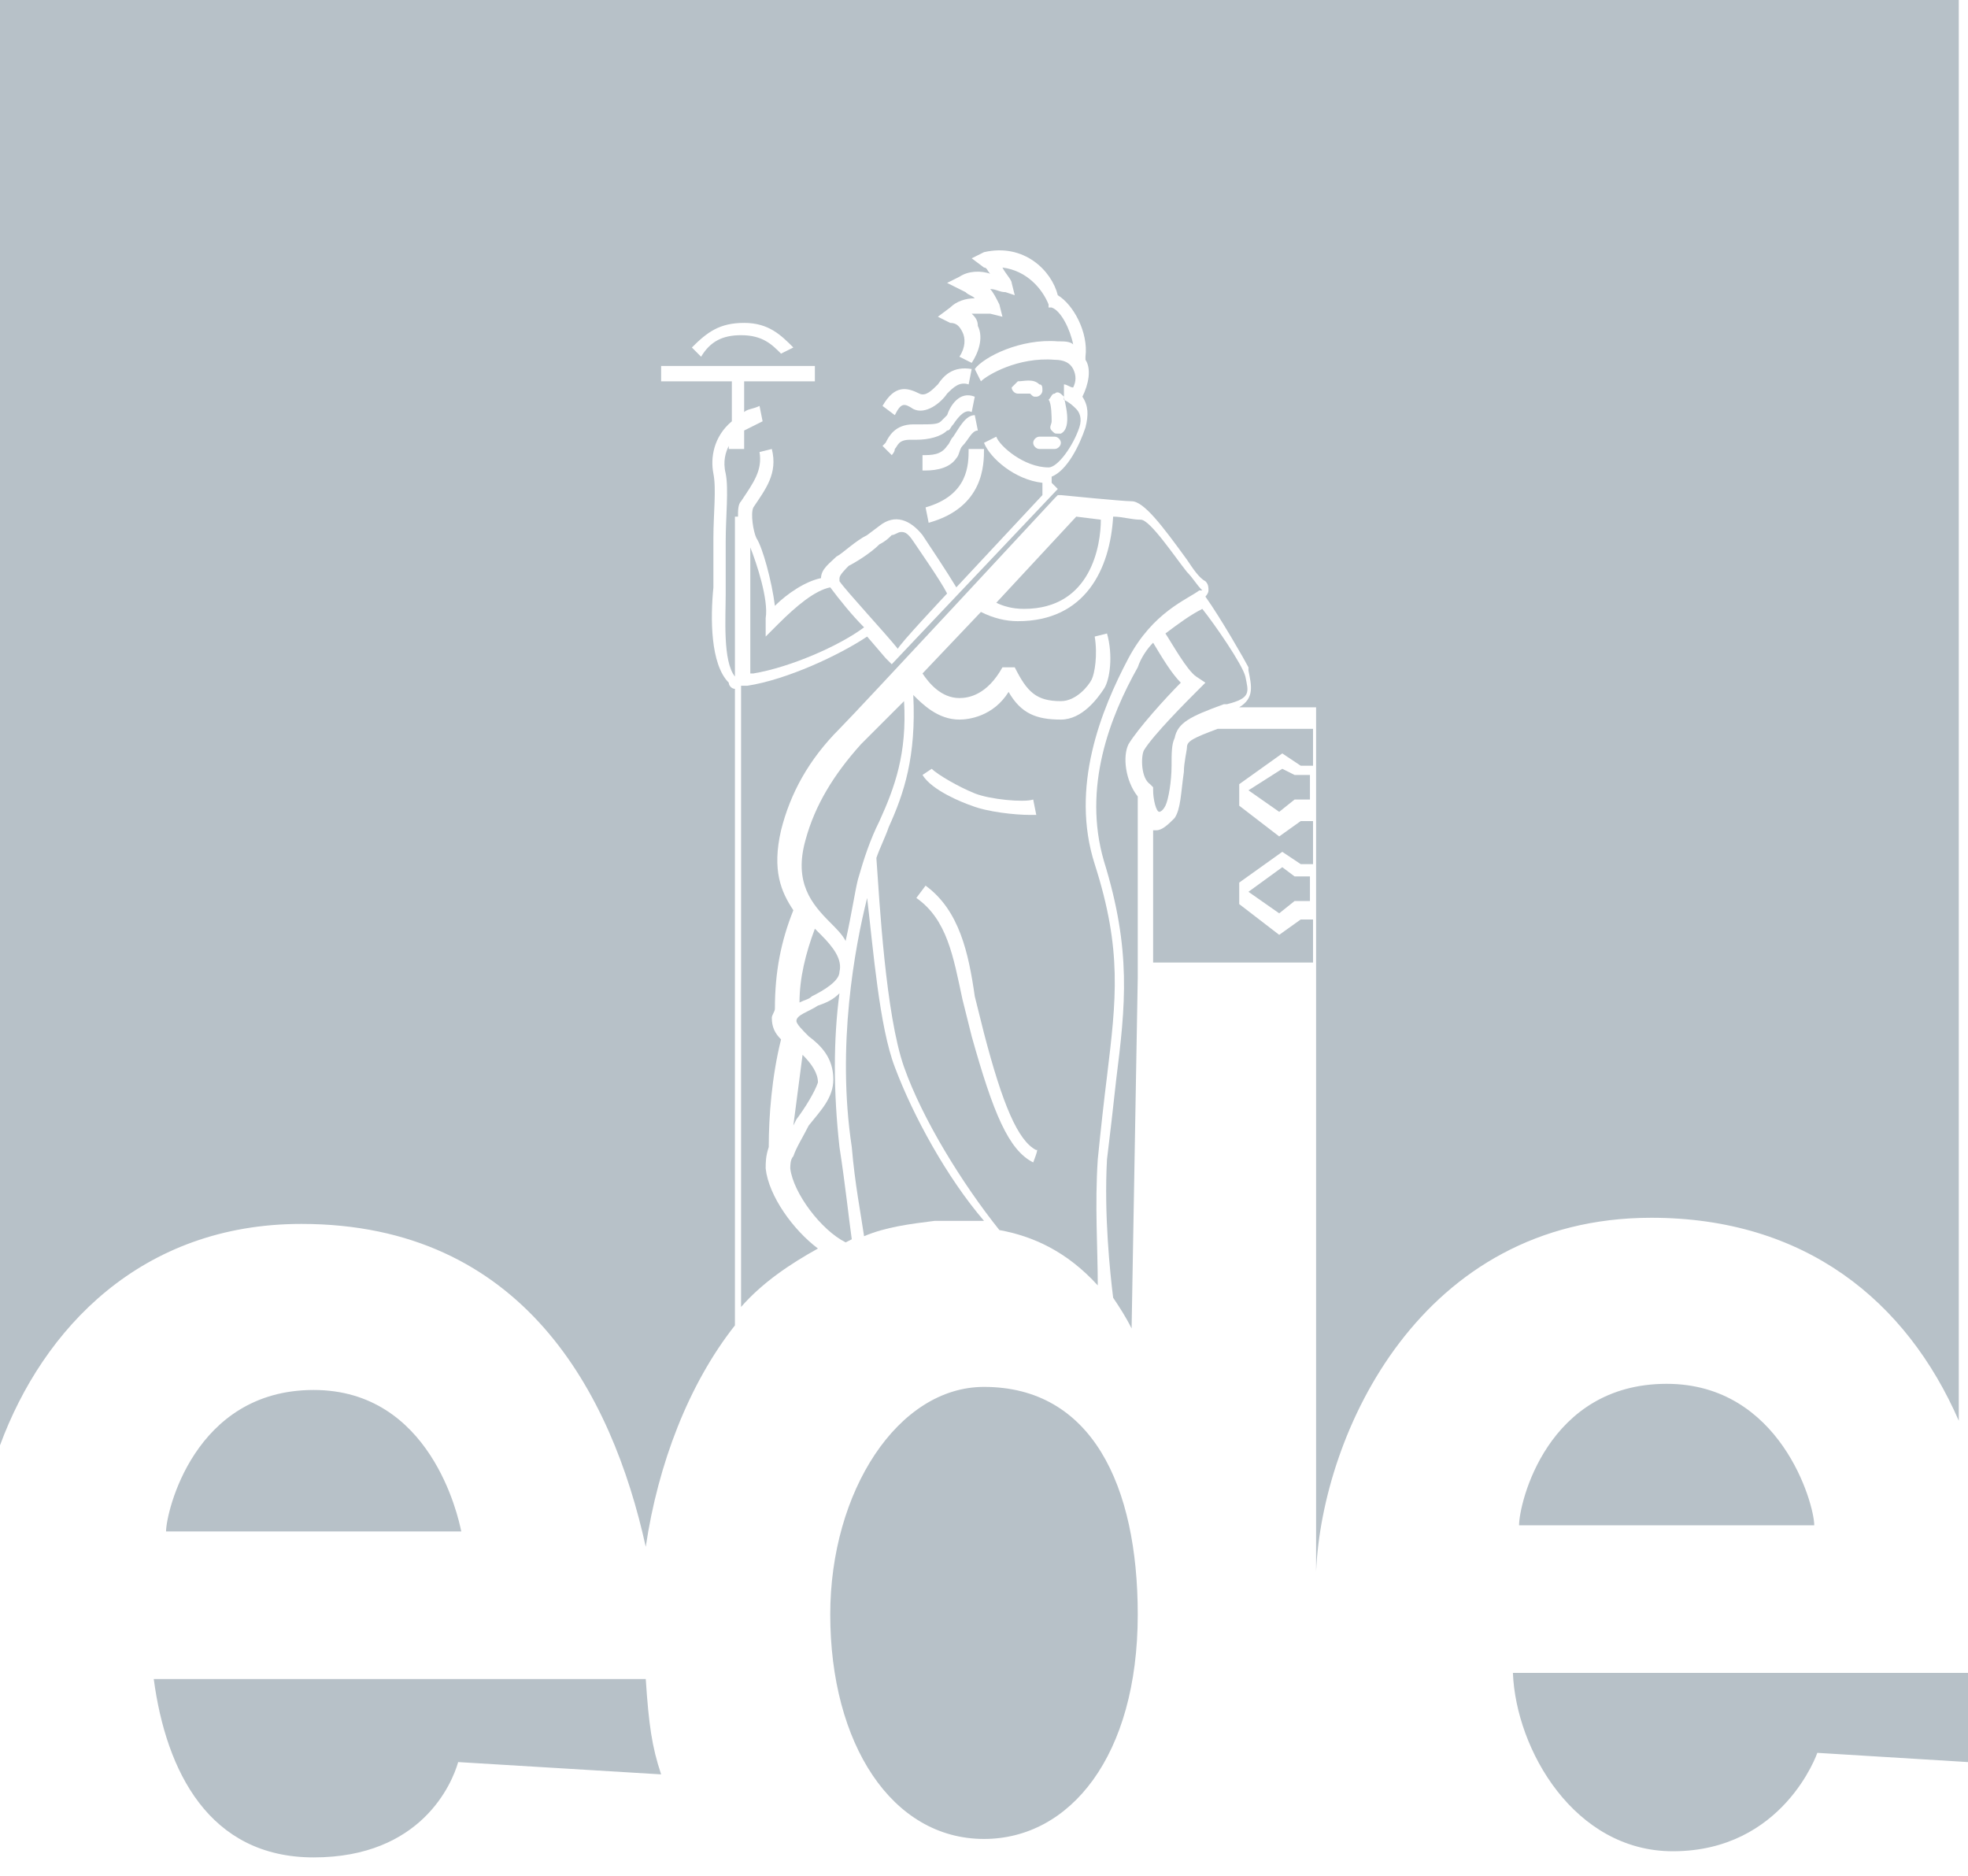
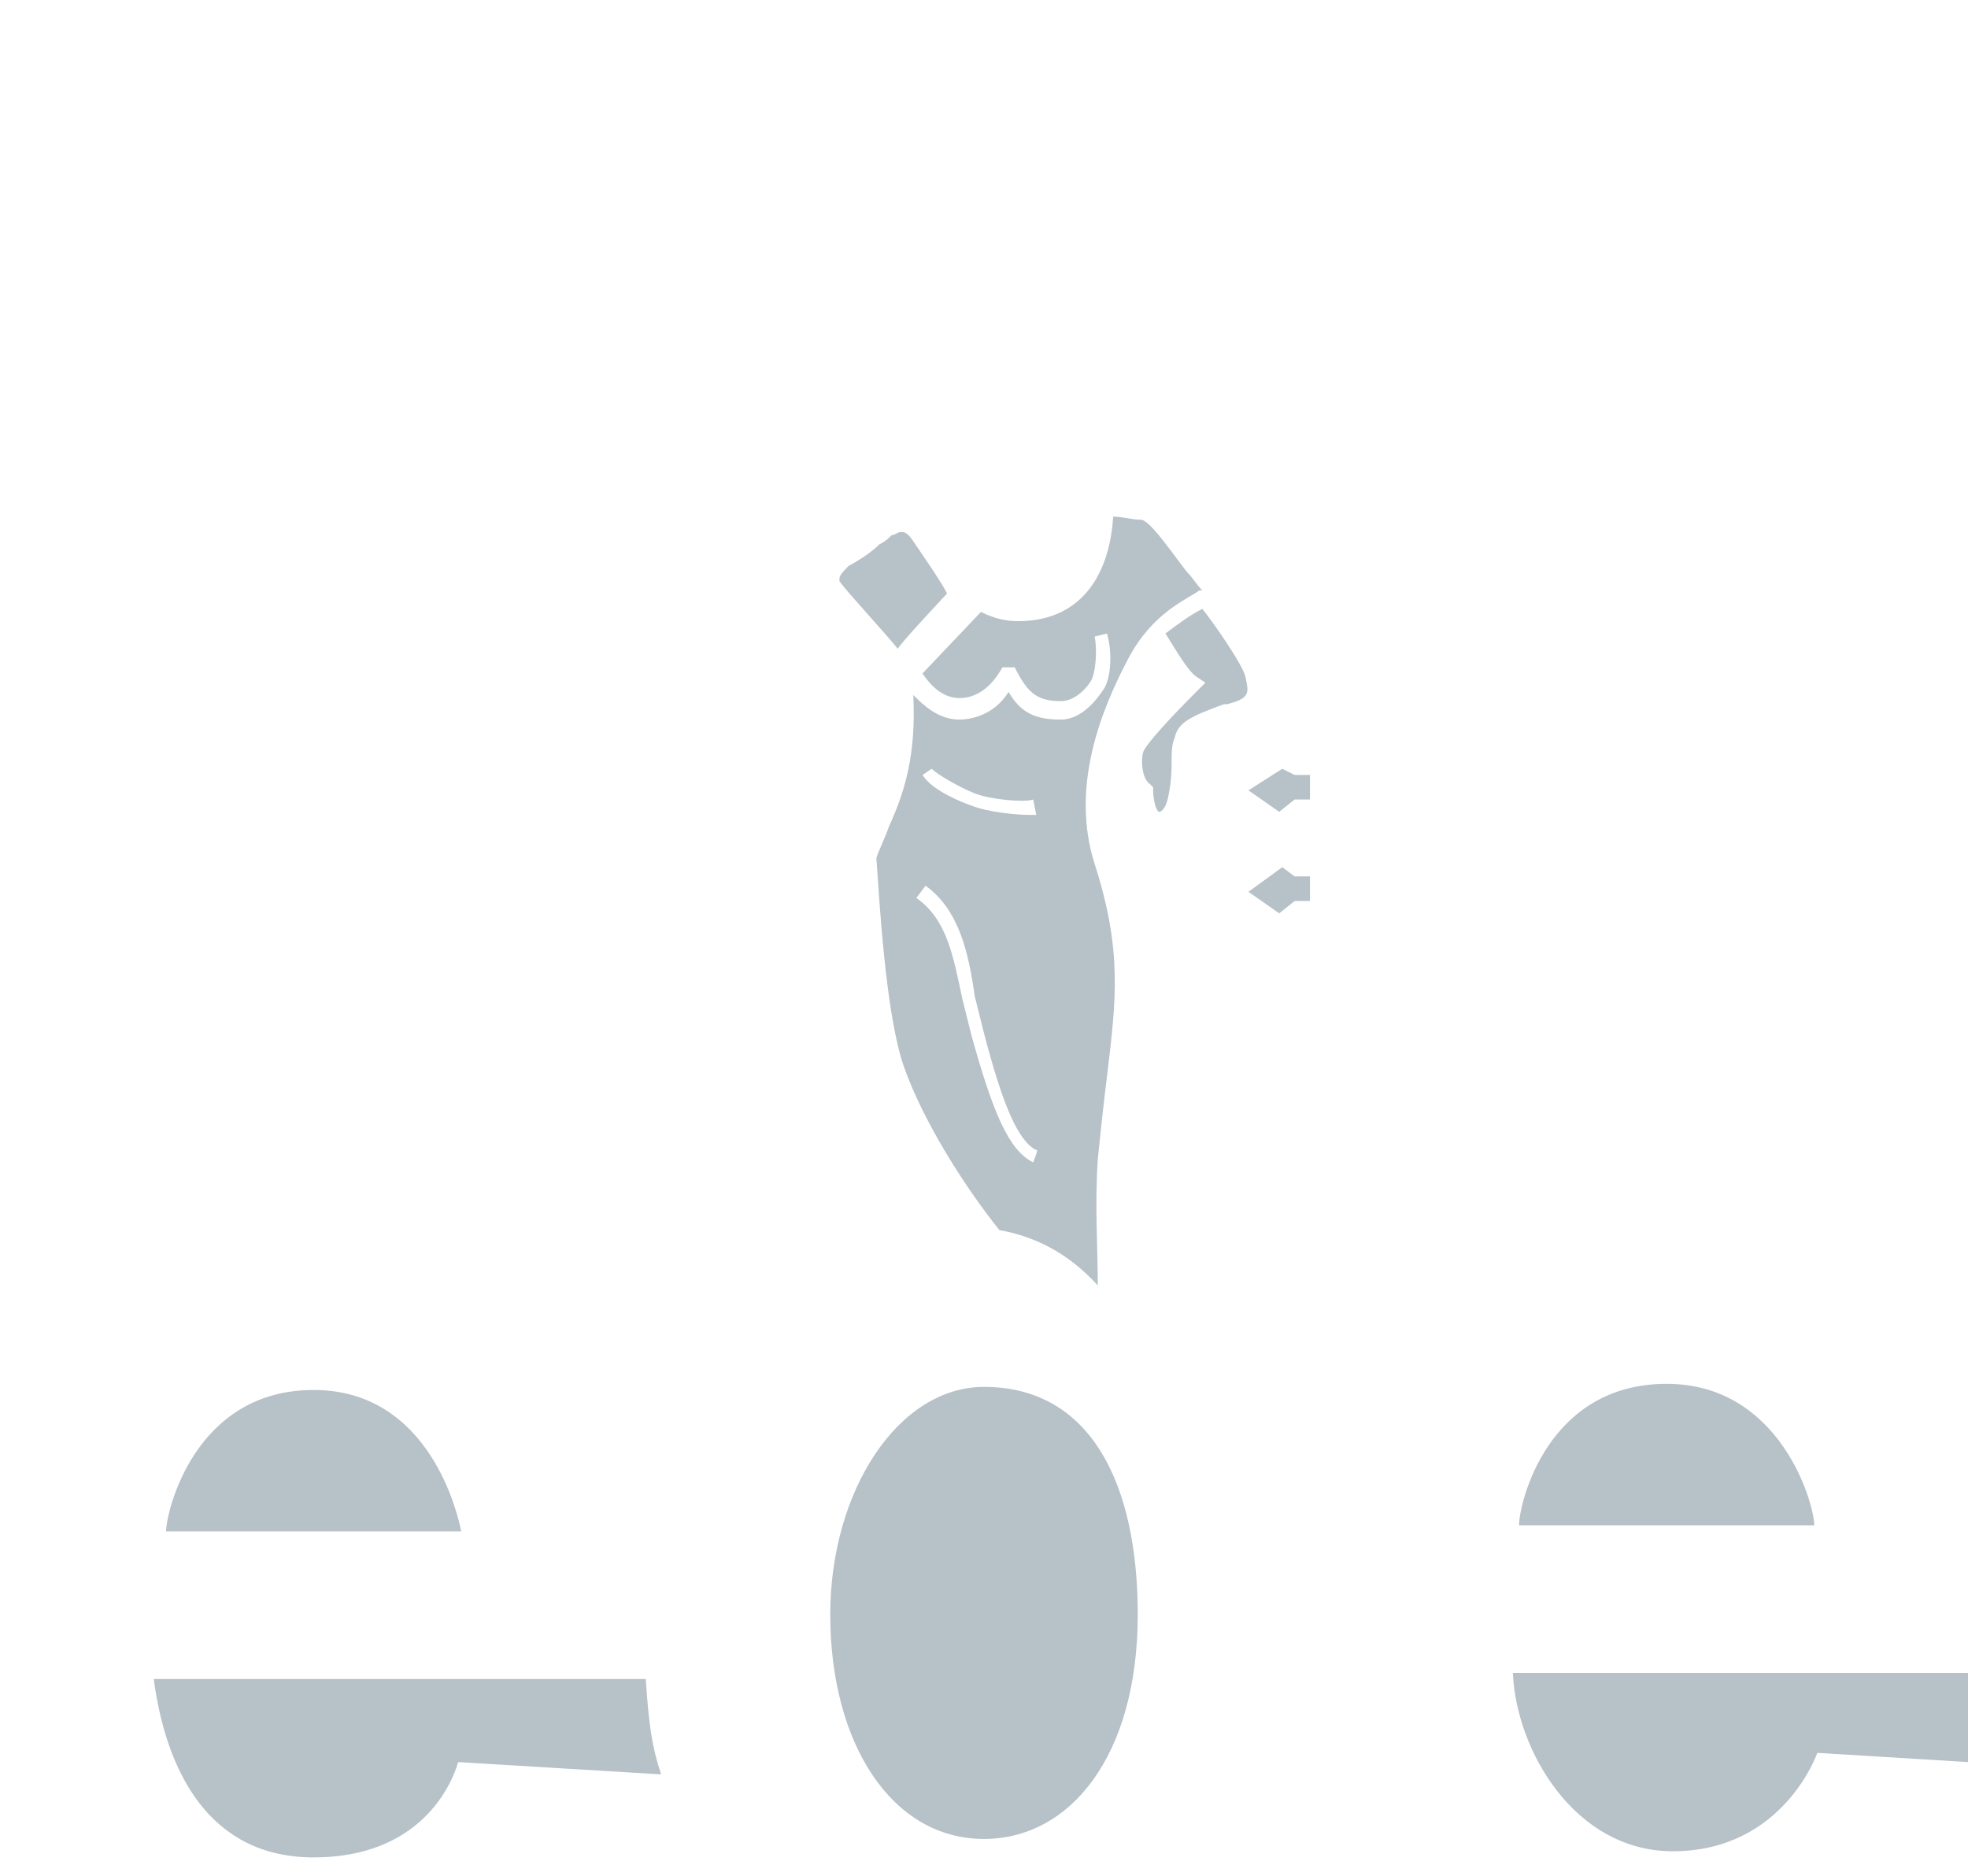
<svg xmlns="http://www.w3.org/2000/svg" version="1.1" id="Laag_1" x="0px" y="0px" viewBox="0 0 64 61" style="enable-background:new 0 0 64 61;" xml:space="preserve">
  <style type="text/css">
	.st0{fill-rule:evenodd;clip-rule:evenodd;fill:#B7C1C8;}
</style>
  <g>
    <path class="st0" d="M21,54.6c0.1,1.5,0.2,2.2,0.5,3.1l-6.6-0.4c-0.2,0.7-1.2,3.1-4.7,3.1c-3.4,0-4.8-2.8-5.2-5.8H21L21,54.6z    M27,52.5c0-4,2.2-7.4,5-7.4c3.5,0,5,3.2,5,7.4c0,4.6-2.2,7.3-5,7.3C29,59.8,27,56.7,27,52.5 M59,49.6h-9.6c0-0.7,0.9-4.6,4.8-4.6   C57.9,45,59,48.9,59,49.6 M64,54.4v2.9L59.1,57c0,0-1.1,3.2-4.7,3.2c-3.2,0-5.1-3.3-5.2-5.8H64z M10.2,45.2c-3.9,0-4.8,4-4.8,4.6   h9.6C14.9,49.3,14,45.2,10.2,45.2 M41.7,25l-1.1,0.7l1,0.7l0.5-0.4h0.5v-0.8h-0.5L41.7,25z" />
-     <path class="st0" d="M38.6,24.3c0,0.1-0.1,0.5-0.1,0.8c-0.1,0.7-0.1,1.2-0.3,1.5C38,26.8,37.8,27,37.6,27c0,0-0.1,0-0.1,0   c0,0,0,0,0,0v4.3h5.2v-1.4h-0.4l-0.7,0.5l-1.3-1v-0.7l1.4-1l0.6,0.4h0.4v-1.4h-0.4l-0.7,0.5l-1.3-1v-0.7l1.4-1l0.6,0.4h0.4v-1.2   h-3.1C38.8,24,38.6,24.1,38.6,24.3" />
    <path class="st0" d="M40.5,22c-0.1-0.4-1-1.7-1.4-2.2c-0.4,0.2-0.8,0.5-1.2,0.8l0,0c0.2,0.3,0.7,1.2,1,1.4l0.3,0.2L39,22.4   c-0.4,0.4-1.5,1.5-1.8,2c-0.1,0.2-0.1,0.9,0.2,1.1l0.1,0.1v0.1c0,0.3,0.1,0.7,0.2,0.7c0,0,0.1,0,0.2-0.2c0.1-0.2,0.2-0.8,0.2-1.3   c0-0.4,0-0.7,0.1-0.9c0.1-0.5,0.5-0.7,1.6-1.1l0.1,0C40.7,22.7,40.6,22.5,40.5,22L40.5,22L40.5,22z M30.8,19.3   c-0.2-0.4-0.9-1.4-1.1-1.7c-0.2-0.3-0.3-0.3-0.4-0.3c-0.1,0-0.2,0.1-0.3,0.1c-0.1,0.1-0.2,0.2-0.4,0.3c-0.3,0.3-0.8,0.6-1,0.7   c-0.1,0.1-0.3,0.3-0.3,0.4c0,0,0,0,0,0.1c0.2,0.3,1.5,1.7,1.9,2.2C29.2,21,30.8,19.3,30.8,19.3z" />
-     <path class="st0" d="M37,31.8V26h0c0,0,0-0.1,0-0.1c-0.4-0.5-0.5-1.3-0.3-1.7c0.3-0.5,1.2-1.5,1.7-2c-0.3-0.3-0.6-0.8-0.9-1.3   c-0.2,0.2-0.4,0.5-0.5,0.8c-0.9,1.6-1.8,3.9-1.1,6.3c0.9,2.9,0.7,4.7,0.4,7.1c-0.1,0.9-0.2,1.8-0.3,2.6c-0.1,1.8,0.1,3.7,0.2,4.5   c0.2,0.3,0.4,0.6,0.6,1L37,31.8C37,31.8,37,31.8,37,31.8z" />
    <path class="st0" d="M33.6,37.8c-0.8-0.4-1.3-1.6-2-4.1c-0.1-0.4-0.2-0.8-0.3-1.2c-0.3-1.4-0.5-2.6-1.5-3.3l0.3-0.4   c1.1,0.8,1.4,2.2,1.6,3.6c0.1,0.4,0.2,0.8,0.3,1.2c0.6,2.3,1.1,3.5,1.7,3.8C33.8,37.3,33.6,37.8,33.6,37.8z M30.3,25   c0.2,0.2,0.9,0.6,1.4,0.8c0.5,0.2,1.6,0.3,1.9,0.2l0.1,0.5c-0.1,0-0.2,0-0.2,0c-0.5,0-1.4-0.1-1.9-0.3c-0.3-0.1-1.3-0.5-1.6-1   L30.3,25L30.3,25z M35.7,37.7c0.1-1,0.2-1.9,0.3-2.7c0.3-2.5,0.5-4.1-0.4-6.9c-0.8-2.5,0.2-5,1.1-6.7c0.8-1.5,1.9-1.9,2.3-2.2   l0.1,0c-0.2-0.2-0.3-0.4-0.5-0.6c-0.4-0.5-1.2-1.7-1.5-1.7c-0.3,0-0.6-0.1-0.9-0.1c-0.1,1.7-0.9,3.4-3.1,3.4   c-0.4,0-0.8-0.1-1.2-0.3l-1.9,2c0.2,0.3,0.6,0.8,1.2,0.8c0.3,0,0.9-0.1,1.4-1l0.4,0c0.4,0.8,0.7,1.1,1.5,1.1c0.5,0,0.9-0.5,1-0.7   c0.1-0.2,0.2-0.8,0.1-1.4l0.4-0.1c0.2,0.7,0.1,1.5-0.1,1.8c-0.2,0.3-0.7,1-1.4,1c-0.8,0-1.3-0.2-1.7-0.9c-0.5,0.8-1.3,0.9-1.6,0.9   c-0.7,0-1.2-0.5-1.5-0.8c0.1,2-0.3,3.2-0.8,4.3c-0.1,0.3-0.3,0.7-0.4,1c0.1,1.4,0.3,5.1,0.9,6.8c0.6,1.7,1.9,3.8,3.1,5.3   c1.1,0.2,2.2,0.7,3.2,1.8C35.7,40.6,35.6,39.2,35.7,37.7L35.7,37.7z M41.7,28.2L40.6,29l1,0.7l0.5-0.4h0.5v-0.8h-0.5L41.7,28.2z" />
-     <path class="st0" d="M35.8,16.9L35,16.8l-2.6,2.8c0.2,0.1,0.5,0.2,0.9,0.2C35.5,19.8,35.8,17.7,35.8,16.9 M26.1,34.3   c-0.1,0.8-0.2,1.5-0.3,2.3l0.1-0.2c0.3-0.4,0.6-0.9,0.7-1.2C26.6,34.9,26.4,34.6,26.1,34.3" />
-     <path class="st0" d="M30.5,12.5c0.2-0.3,0.5-0.6,1.1-0.5l-0.1,0.5c-0.3-0.1-0.5,0.1-0.7,0.3c-0.2,0.3-0.7,0.7-1.1,0.5   c-0.3-0.2-0.4-0.2-0.6,0.2l-0.4-0.3c0.4-0.7,0.8-0.6,1.2-0.4C30.1,12.9,30.3,12.7,30.5,12.5L30.5,12.5z M31.7,12.9l-0.1,0.5   c-0.2-0.1-0.4,0.1-0.6,0.4c-0.1,0.1-0.1,0.2-0.2,0.2c-0.2,0.2-0.6,0.3-1,0.3l-0.2,0c-0.4,0-0.4,0.2-0.5,0.3c0,0.1-0.1,0.2-0.1,0.2   l-0.3-0.3c0,0,0.1-0.1,0.1-0.1c0.1-0.2,0.3-0.6,0.9-0.6l0.2,0c0.4,0,0.6,0,0.7-0.1c0.1-0.1,0.1-0.1,0.2-0.2   C30.9,13.2,31.2,12.7,31.7,12.9z M31.3,14.5c-0.1,0.1-0.1,0.3-0.2,0.4c-0.2,0.3-0.6,0.4-1,0.4c0,0-0.1,0-0.1,0l0-0.5   c0.3,0,0.6,0,0.8-0.3c0.1-0.1,0.1-0.2,0.2-0.3c0.2-0.3,0.4-0.7,0.7-0.7l0.1,0.5C31.6,14,31.5,14.3,31.3,14.5L31.3,14.5z M32,14.6   c0,0.5,0,1.9-1.8,2.4l-0.1-0.5c1.4-0.4,1.4-1.4,1.4-1.9C31.6,14.6,32,14.6,32,14.6z M33.1,12.4c0.2,0,0.5-0.1,0.7,0.1   c0.1,0,0.1,0.1,0.1,0.2c0,0.1-0.1,0.2-0.2,0.2h0c-0.1,0-0.1,0-0.2-0.1c-0.1,0-0.3,0-0.4,0c-0.1,0-0.2-0.1-0.2-0.2   C32.9,12.6,33,12.5,33.1,12.4z M34.3,12.8c0.1-0.1,0.2,0,0.3,0.1c0,0,0,0,0,0c0,0.1,0.3,1-0.1,1.2c0,0-0.1,0-0.1,0   c-0.1,0-0.1,0-0.2-0.1c-0.1-0.1,0-0.2,0-0.3c0-0.1,0-0.6-0.1-0.7C34.2,12.9,34.2,12.8,34.3,12.8z M34.3,14.6l-0.5,0c0,0,0,0,0,0   c-0.1,0-0.2-0.1-0.2-0.2c0-0.1,0.1-0.2,0.2-0.2l0.5,0c0.1,0,0.2,0.1,0.2,0.2C34.5,14.5,34.4,14.6,34.3,14.6L34.3,14.6z M25.4,11.5   c-0.3-0.3-0.6-0.6-1.3-0.6c-0.6,0-1,0.2-1.3,0.7l-0.3-0.3c0.5-0.5,0.9-0.8,1.7-0.8c0.8,0,1.2,0.4,1.6,0.8L25.4,11.5L25.4,11.5z    M0,0v47c1.4-3.8,4.6-7.2,9.8-7.2c7.2,0,10.1,5.5,11.2,10.5c0.4-2.7,1.4-5.3,2.9-7.2V22.4c-0.1,0-0.2-0.1-0.2-0.2   c-0.6-0.6-0.6-2.1-0.5-3.1c0-0.2,0-0.4,0-0.5c0-0.3,0-0.7,0-1.1c0-0.8,0.1-1.6,0-2.1c-0.1-0.5,0-1.2,0.6-1.7v-1.3h-2.3v-0.5h5v0.5   h-2.3v1c0.1-0.1,0.3-0.1,0.5-0.2l0.1,0.5c-0.2,0.1-0.4,0.2-0.6,0.3v0.6h-0.5v-0.1c-0.1,0.2-0.2,0.5-0.1,0.9c0.1,0.5,0,1.4,0,2.2   c0,0.4,0,0.8,0,1.1c0,0.2,0,0.3,0,0.6c0,0.8-0.1,2.2,0.3,2.7v-5.2h0.1c0-0.2,0-0.4,0.1-0.5c0.4-0.6,0.7-1,0.6-1.6l0.4-0.1   c0.2,0.8-0.2,1.3-0.6,1.9c-0.1,0.2,0,0.8,0.1,1c0.2,0.3,0.5,1.4,0.6,2.2c0.4-0.4,1-0.8,1.5-0.9c0-0.3,0.3-0.5,0.5-0.7   c0.2-0.1,0.6-0.5,1-0.7l0.4-0.3c0.5-0.4,1-0.2,1.4,0.3c0.2,0.3,0.8,1.2,1.1,1.7l2.8-3v-0.4c-0.9-0.1-1.7-0.8-1.9-1.3l0.4-0.2   c0.1,0.3,0.9,1,1.7,1c0.3,0,0.8-0.7,1-1.3c0.1-0.3,0-0.5-0.1-0.6c-0.1-0.1-0.2-0.2-0.4-0.3l0-0.5c0.1,0,0.2,0.1,0.3,0.1   c0.1-0.2,0.1-0.4,0-0.6c-0.1-0.2-0.3-0.3-0.6-0.3c-1.2-0.1-2.2,0.5-2.4,0.7L31.7,12c0.3-0.4,1.5-1,2.7-0.9c0.2,0,0.4,0,0.5,0.1   c-0.1-0.5-0.4-1.1-0.7-1.2l-0.1,0l0-0.1c-0.2-0.5-0.7-1.1-1.5-1.2c0.1,0.2,0.3,0.4,0.3,0.5l0.1,0.4l-0.3-0.1   c-0.2,0-0.3-0.1-0.5-0.1c0.1,0.1,0.2,0.3,0.3,0.5l0.1,0.4l-0.4-0.1c-0.1,0-0.3,0-0.6,0c0.1,0.1,0.2,0.2,0.2,0.4   c0.2,0.4,0,0.9-0.2,1.2l-0.4-0.2c0.2-0.3,0.2-0.6,0.1-0.8c-0.1-0.2-0.2-0.3-0.4-0.3l-0.4-0.2l0.4-0.3c0.2-0.2,0.5-0.3,0.8-0.3   c-0.1-0.1-0.2-0.1-0.3-0.2l-0.6-0.3L31.2,9c0.3-0.2,0.7-0.2,1-0.1c-0.1-0.1-0.1-0.2-0.2-0.2l-0.4-0.3L32,8.2   c1.3-0.3,2.2,0.6,2.4,1.4c0.5,0.3,1,1.2,0.9,2c0,0,0,0.1,0,0.1c0.2,0.3,0.1,0.8-0.1,1.2c0,0,0,0,0,0c0.2,0.3,0.2,0.6,0.1,1   c-0.2,0.6-0.6,1.4-1.1,1.6v0.2l0.2,0.2l-5.4,5.7l-0.2-0.2l-0.6-0.7c-0.9,0.6-2.6,1.4-3.9,1.6c-0.1,0-0.1,0-0.2,0v20.2   c0.7-0.8,1.6-1.4,2.5-1.9c-0.8-0.6-1.6-1.7-1.7-2.6c0-0.2,0-0.4,0.1-0.7c0-1,0.1-2.3,0.4-3.5c-0.2-0.2-0.3-0.4-0.3-0.7   c0-0.1,0.1-0.2,0.1-0.3c0-1.2,0.2-2.2,0.6-3.2c-0.4-0.6-0.7-1.3-0.4-2.6c0.3-1.2,0.9-2.3,1.9-3.3c0.6-0.6,7-7.5,7-7.5l0.1-0.1   l0.1,0c0,0,2,0.2,2.3,0.2c0.4,0,1,0.8,1.8,1.9c0.2,0.3,0.4,0.6,0.6,0.7c0.1,0.1,0.1,0.2,0.1,0.3c0,0.1-0.1,0.2-0.1,0.2   c0.5,0.7,1.3,2.1,1.4,2.3l0,0.1c0.1,0.5,0.2,0.9-0.3,1.2h2.5v8.1h0v20c0.2-4.5,3.4-11.5,10.9-11.5c5,0,8.3,2.7,10,6.6V0H0L0,0z" />
-     <path class="st0" d="M25.8,37.6L25.8,37.6c-0.1,0.1-0.1,0.3-0.1,0.4c0.1,0.8,1,2,1.8,2.4l0.2-0.1c-0.1-0.7-0.2-1.7-0.4-3   c-0.2-1.8-0.2-3.5,0-5c-0.2,0.2-0.4,0.3-0.7,0.4c-0.3,0.2-0.7,0.3-0.7,0.5c0,0.1,0.2,0.3,0.4,0.5c0.4,0.3,0.8,0.7,0.8,1.4   c0,0.6-0.4,1-0.8,1.5C26.1,37,25.9,37.3,25.8,37.6C25.8,37.6,25.8,37.6,25.8,37.6z M29.1,34.7c-0.5-1.3-0.7-3.8-0.9-5.5   c-0.4,1.6-1,4.8-0.5,8.1c0.1,1.2,0.3,2.2,0.4,2.9c0.7-0.3,1.5-0.4,2.3-0.5c0.5,0,1.1,0,1.6,0C30.8,38.3,29.7,36.3,29.1,34.7    M24.4,17.8v4.1c0,0,0,0,0.1,0c1.2-0.2,2.8-0.9,3.6-1.5c-0.4-0.4-0.8-0.9-1.1-1.3l0,0c-0.5,0.1-1.1,0.6-1.7,1.2l-0.4,0.4l0-0.6   C25,19.5,24.6,18.3,24.4,17.8 M26.4,32.4c0.4-0.2,0.9-0.5,0.9-0.8c0.1-0.4-0.2-0.8-0.6-1.2l-0.2-0.2c-0.3,0.8-0.5,1.6-0.5,2.4   C26.2,32.5,26.3,32.5,26.4,32.4 M27.5,30.6c0.2-0.9,0.3-1.6,0.4-2c0.2-0.7,0.4-1.3,0.7-1.9c0.5-1.1,0.9-2.2,0.8-3.9L28,24.2   c-0.9,1-1.5,2-1.8,3.1c-0.4,1.4,0.2,2.1,0.8,2.7C27.2,30.2,27.4,30.4,27.5,30.6" />
  </g>
</svg>